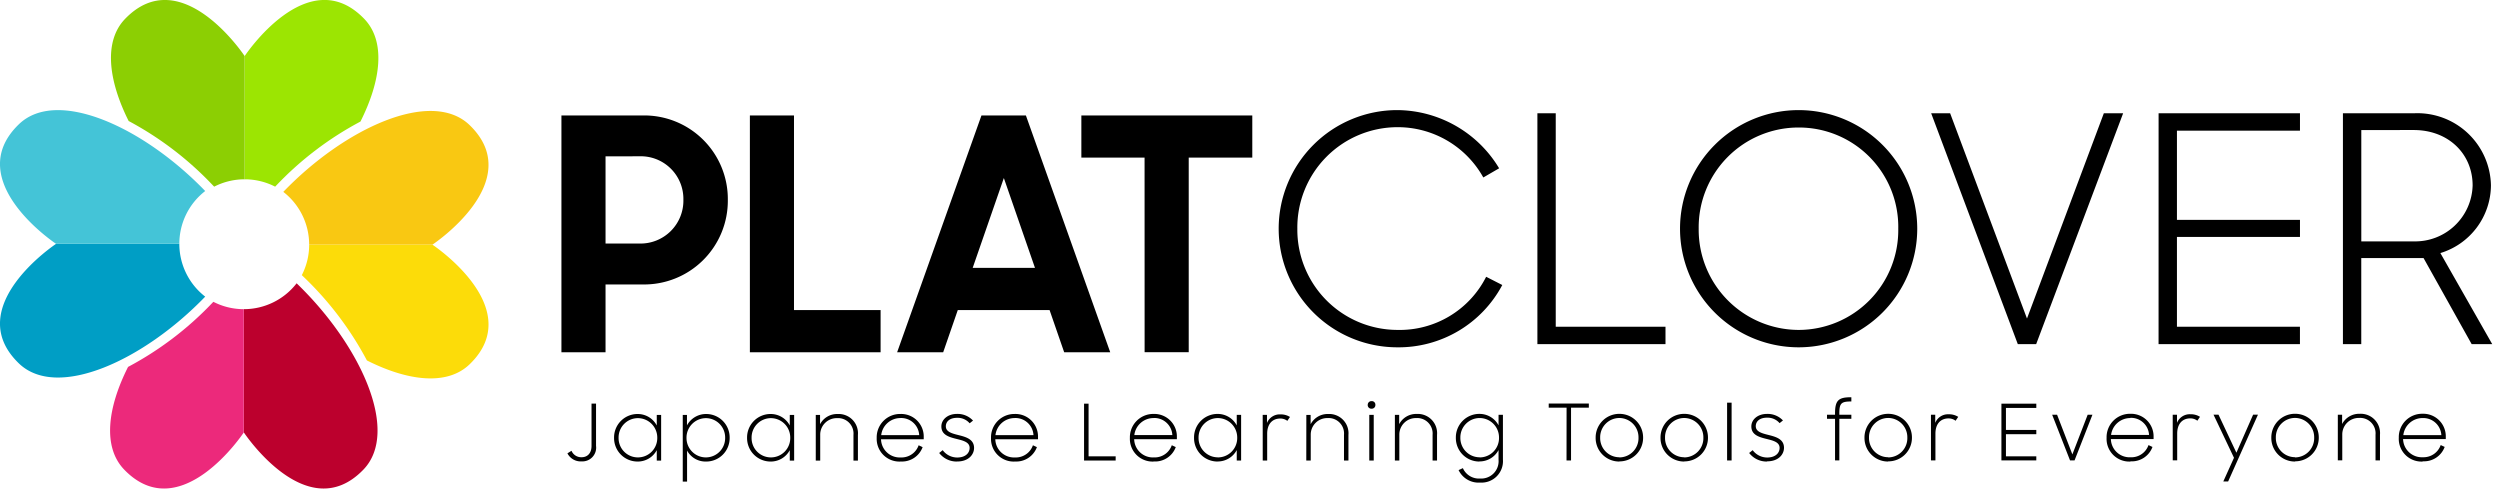
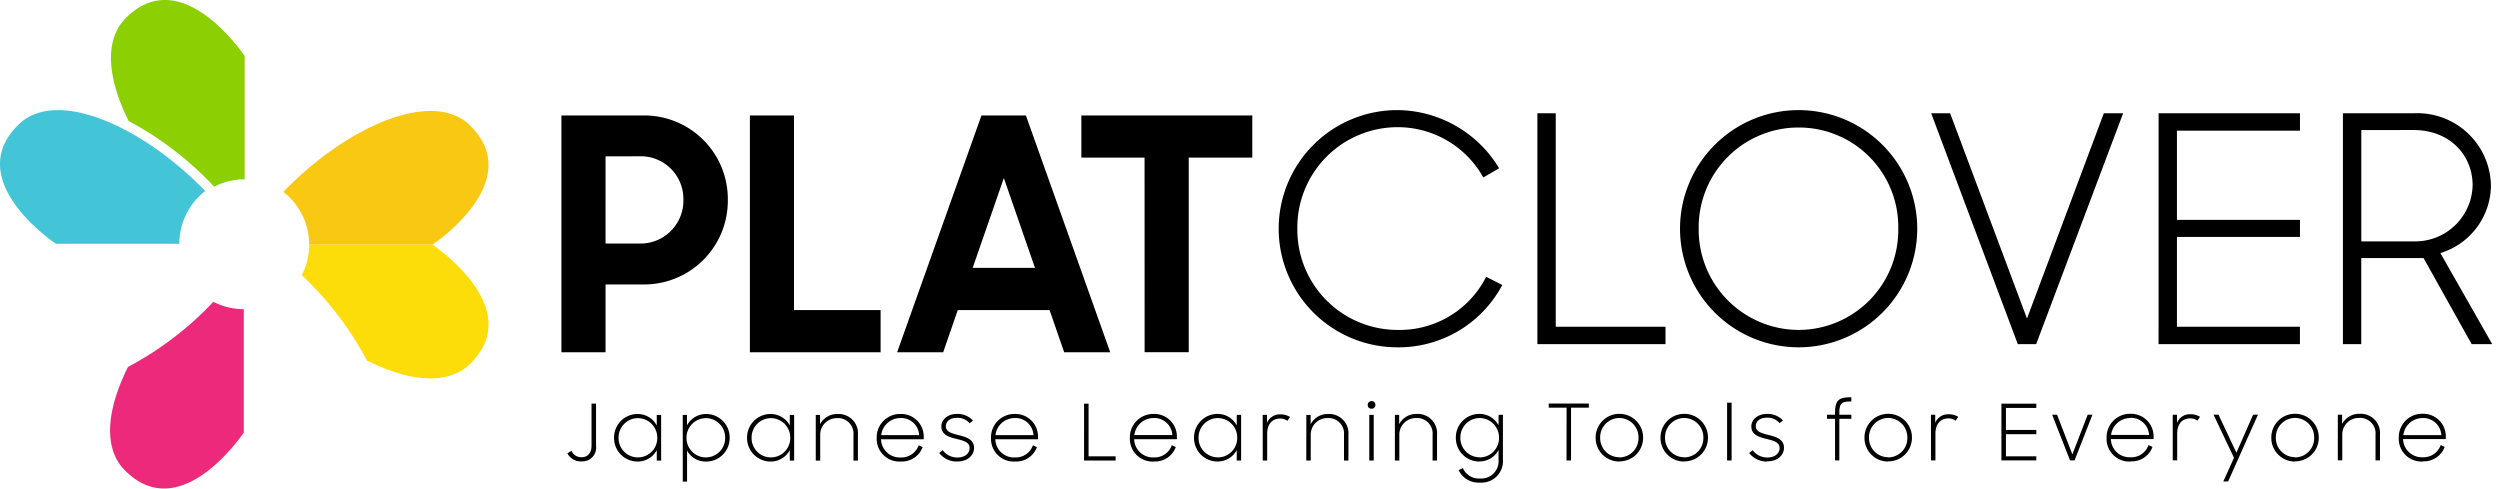
<svg xmlns="http://www.w3.org/2000/svg" xmlns:ns1="http://www.inkscape.org/namespaces/inkscape" xmlns:ns2="http://sodipodi.sourceforge.net/DTD/sodipodi-0.dtd" ns1:version="1.0 (4035a4fb49, 2020-05-01)" ns2:docname="app_icon.svg" id="svg19" version="1.1" viewBox="0 0 276.86 54.099" height="54.099" width="276.86">
  <defs id="defs23" />
  <ns2:namedview ns1:current-layer="svg19" ns1:window-maximized="1" ns1:window-y="-8" ns1:window-x="-8" ns1:cy="24.959472" ns1:cx="102.80474" ns1:zoom="3.5960645" showgrid="false" id="namedview21" ns1:window-height="1009" ns1:window-width="1920" ns1:pageshadow="2" ns1:pageopacity="0" guidetolerance="10" gridtolerance="10" objecttolerance="10" borderopacity="1" bordercolor="#666666" pagecolor="#ffffff" ns1:document-rotation="0" />
  <g transform="translate(2046.573 -2089.751)" data-name="Group 1873" id="Group_1873">
    <path style="fill:#000000;fill-opacity:1" transform="translate(-1985.884 2180.689)" d="M3.719-39.842a1.525,1.525,0,0,0,1.6-1.72v-4.677h-.5v4.685c0,.769-.415,1.253-1.107,1.253A1.171,1.171,0,0,1,2.6-41.018l-.45.285A1.649,1.649,0,0,0,3.719-39.842Zm6.207.017a2.376,2.376,0,0,0,2.118-1.262v1.158h.484v-5.057h-.484v1.167a2.384,2.384,0,0,0-2.118-1.271,2.6,2.6,0,0,0-2.611,2.637A2.6,2.6,0,0,0,9.926-39.825Zm.017-.458a2.135,2.135,0,0,1-2.127-2.17,2.142,2.142,0,0,1,2.127-2.178A2.153,2.153,0,0,1,12.1-42.453,2.14,2.14,0,0,1,9.944-40.283Zm7.573.458a2.594,2.594,0,0,0,2.6-2.628,2.6,2.6,0,0,0-2.6-2.637,2.4,2.4,0,0,0-2.127,1.262v-1.158h-.467V-37.6H15.4v-3.441A2.322,2.322,0,0,0,17.516-39.825Zm-.026-.458a2.146,2.146,0,0,1-2.153-2.17,2.158,2.158,0,0,1,2.153-2.178,2.142,2.142,0,0,1,2.127,2.178A2.135,2.135,0,0,1,17.49-40.283Zm7.166.458a2.376,2.376,0,0,0,2.118-1.262v1.158h.484v-5.057h-.484v1.167a2.384,2.384,0,0,0-2.118-1.271,2.6,2.6,0,0,0-2.611,2.637A2.6,2.6,0,0,0,24.657-39.825Zm.017-.458a2.135,2.135,0,0,1-2.127-2.17,2.142,2.142,0,0,1,2.127-2.178,2.153,2.153,0,0,1,2.153,2.178A2.14,2.14,0,0,1,24.674-40.283Zm4.979.354h.493v-2.835a1.828,1.828,0,0,1,1.867-1.867,1.709,1.709,0,0,1,1.815,1.859v2.844h.493v-2.835a2.136,2.136,0,0,0-2.248-2.325,2.125,2.125,0,0,0-1.945,1.132v-1.029h-.475Zm9.405.1a2.439,2.439,0,0,0,2.429-1.591l-.441-.207a2.009,2.009,0,0,1-1.988,1.349,2.073,2.073,0,0,1-2.178-2.014h4.729v-.225a2.5,2.5,0,0,0-2.576-2.576A2.59,2.59,0,0,0,36.4-42.435,2.516,2.516,0,0,0,39.059-39.825Zm-.026-4.815a2,2,0,0,1,2.075,1.893H36.9A2.137,2.137,0,0,1,39.033-44.64Zm6.276,4.815c1.288,0,1.876-.787,1.876-1.5,0-.951-.864-1.21-1.7-1.418-.726-.182-1.426-.354-1.426-.977,0-.545.45-.942,1.245-.942a1.74,1.74,0,0,1,1.392.605l.372-.3A2.326,2.326,0,0,0,45.3-45.1c-1.063,0-1.738.648-1.738,1.383,0,.934.83,1.176,1.66,1.383.735.182,1.47.346,1.47,1,0,.562-.458,1.063-1.375,1.063a2.005,2.005,0,0,1-1.608-.813l-.389.311A2.441,2.441,0,0,0,45.309-39.825Zm6.406,0a2.439,2.439,0,0,0,2.429-1.591l-.441-.207a2.009,2.009,0,0,1-1.988,1.349,2.073,2.073,0,0,1-2.178-2.014h4.729v-.225a2.5,2.5,0,0,0-2.576-2.576,2.59,2.59,0,0,0-2.628,2.654A2.516,2.516,0,0,0,51.715-39.825Zm-.026-4.815a2,2,0,0,1,2.075,1.893h-4.21A2.137,2.137,0,0,1,51.689-44.64Zm7.677,4.711h3.5V-40.4h-3v-5.835h-.5Zm7.728.1a2.439,2.439,0,0,0,2.429-1.591l-.441-.207a2.009,2.009,0,0,1-1.988,1.349,2.073,2.073,0,0,1-2.178-2.014h4.729v-.225a2.5,2.5,0,0,0-2.576-2.576,2.59,2.59,0,0,0-2.628,2.654A2.516,2.516,0,0,0,67.094-39.825Zm-.026-4.815a2,2,0,0,1,2.075,1.893h-4.21A2.137,2.137,0,0,1,67.068-44.64Zm7.089,4.815a2.376,2.376,0,0,0,2.118-1.262v1.158h.484v-5.057h-.484v1.167a2.384,2.384,0,0,0-2.118-1.271,2.6,2.6,0,0,0-2.611,2.637A2.6,2.6,0,0,0,74.156-39.825Zm.017-.458a2.135,2.135,0,0,1-2.127-2.17,2.142,2.142,0,0,1,2.127-2.178,2.153,2.153,0,0,1,2.153,2.178A2.14,2.14,0,0,1,74.174-40.283Zm4.979.354h.493v-2.965c0-1.072.562-1.686,1.461-1.686a1.233,1.233,0,0,1,.769.259l.294-.432a1.886,1.886,0,0,0-1.046-.285,1.521,1.521,0,0,0-1.5.951v-.9h-.475Zm4.824,0h.493v-2.835a1.828,1.828,0,0,1,1.867-1.867,1.709,1.709,0,0,1,1.815,1.859v2.844h.493v-2.835A2.136,2.136,0,0,0,86.4-45.089a2.125,2.125,0,0,0-1.945,1.132v-1.029h-.475Zm6.976,0h.493v-5.057h-.493Zm-.173-6.164a.4.4,0,0,0,.424.424.4.4,0,0,0,.424-.424.393.393,0,0,0-.424-.415A.407.407,0,0,0,90.78-46.092Zm3.008,6.164h.493v-2.835a1.828,1.828,0,0,1,1.867-1.867,1.709,1.709,0,0,1,1.815,1.859v2.844h.493v-2.835a2.136,2.136,0,0,0-2.248-2.325,2.125,2.125,0,0,0-1.945,1.132v-1.029h-.475Zm9.362.1a2.376,2.376,0,0,0,2.118-1.262v1.072a1.923,1.923,0,0,1-2.04,2.083,1.942,1.942,0,0,1-1.91-1.15l-.475.216a2.45,2.45,0,0,0,2.386,1.383,2.376,2.376,0,0,0,2.524-2.55v-4.953h-.484v1.167a2.384,2.384,0,0,0-2.118-1.271,2.6,2.6,0,0,0-2.611,2.637A2.6,2.6,0,0,0,103.151-39.825Zm.017-.458a2.135,2.135,0,0,1-2.127-2.17,2.142,2.142,0,0,1,2.127-2.178,2.153,2.153,0,0,1,2.153,2.178A2.14,2.14,0,0,1,103.168-40.283Zm9.63.354h.5v-5.852h1.971v-.458h-4.443v.458H112.8Zm5.852.1a2.61,2.61,0,0,0,2.628-2.628,2.618,2.618,0,0,0-2.628-2.637,2.618,2.618,0,0,0-2.628,2.637A2.61,2.61,0,0,0,118.651-39.825Zm0-.458a2.124,2.124,0,0,1-2.127-2.17,2.131,2.131,0,0,1,2.127-2.178,2.135,2.135,0,0,1,2.118,2.178A2.128,2.128,0,0,1,118.651-40.283Zm7.184.458a2.61,2.61,0,0,0,2.628-2.628,2.618,2.618,0,0,0-2.628-2.637,2.618,2.618,0,0,0-2.628,2.637A2.61,2.61,0,0,0,125.835-39.825Zm0-.458a2.124,2.124,0,0,1-2.127-2.17,2.131,2.131,0,0,1,2.127-2.178,2.135,2.135,0,0,1,2.118,2.178A2.128,2.128,0,0,1,125.835-40.283Zm4.746.354h.5v-6.4h-.5Zm4.426.1c1.288,0,1.876-.787,1.876-1.5,0-.951-.864-1.21-1.7-1.418-.726-.182-1.426-.354-1.426-.977,0-.545.45-.942,1.245-.942a1.74,1.74,0,0,1,1.392.605l.372-.3A2.326,2.326,0,0,0,135-45.1c-1.063,0-1.738.648-1.738,1.383,0,.934.83,1.176,1.66,1.383.735.182,1.47.346,1.47,1,0,.562-.458,1.063-1.375,1.063a2.005,2.005,0,0,1-1.608-.813l-.389.311A2.441,2.441,0,0,0,135.007-39.825Zm6.639-4.711h.89v4.608h.475v-4.608h1.331v-.45h-1.331v-.121c0-1.158.207-1.349,1.331-1.349v-.467h-.052c-1.383,0-1.755.354-1.755,1.807v.13h-.89Zm6.777,4.711a2.61,2.61,0,0,0,2.628-2.628,2.618,2.618,0,0,0-2.628-2.637,2.618,2.618,0,0,0-2.628,2.637A2.61,2.61,0,0,0,148.423-39.825Zm0-.458a2.124,2.124,0,0,1-2.127-2.17,2.131,2.131,0,0,1,2.127-2.178,2.135,2.135,0,0,1,2.118,2.178A2.128,2.128,0,0,1,148.423-40.283Zm4.737.354h.493v-2.965c0-1.072.562-1.686,1.461-1.686a1.233,1.233,0,0,1,.769.259l.294-.432a1.886,1.886,0,0,0-1.046-.285,1.521,1.521,0,0,0-1.5.951v-.9h-.475Zm7.8,0h3.864V-40.4h-3.363v-2.455h3.363v-.467h-3.363v-2.438h3.363v-.475h-3.864Zm7.6,0h.5l1.98-5.057h-.527l-1.694,4.392-1.694-4.392h-.545Zm6.7.1a2.439,2.439,0,0,0,2.429-1.591l-.441-.207a2.009,2.009,0,0,1-1.988,1.349,2.073,2.073,0,0,1-2.178-2.014h4.729v-.225a2.5,2.5,0,0,0-2.576-2.576,2.59,2.59,0,0,0-2.628,2.654A2.516,2.516,0,0,0,175.256-39.825Zm-.026-4.815a2,2,0,0,1,2.075,1.893H173.1A2.137,2.137,0,0,1,175.23-44.64Zm4.7,4.711h.493v-2.965c0-1.072.562-1.686,1.461-1.686a1.233,1.233,0,0,1,.769.259l.294-.432a1.886,1.886,0,0,0-1.046-.285,1.521,1.521,0,0,0-1.5.951v-.9h-.475Zm5.6,2.334h.536l3.3-7.391h-.536l-1.85,4.21-1.98-4.21h-.553l2.265,4.772Zm7.944-2.23a2.61,2.61,0,0,0,2.628-2.628,2.618,2.618,0,0,0-2.628-2.637,2.618,2.618,0,0,0-2.628,2.637A2.61,2.61,0,0,0,193.479-39.825Zm0-.458a2.124,2.124,0,0,1-2.127-2.17,2.131,2.131,0,0,1,2.127-2.178,2.135,2.135,0,0,1,2.118,2.178A2.128,2.128,0,0,1,193.479-40.283Zm4.737.354h.493v-2.835a1.828,1.828,0,0,1,1.867-1.867,1.709,1.709,0,0,1,1.815,1.859v2.844h.493v-2.835a2.136,2.136,0,0,0-2.248-2.325,2.125,2.125,0,0,0-1.945,1.132v-1.029h-.475Zm9.405.1a2.439,2.439,0,0,0,2.429-1.591l-.441-.207a2.009,2.009,0,0,1-1.988,1.349,2.073,2.073,0,0,1-2.178-2.014h4.729v-.225a2.5,2.5,0,0,0-2.576-2.576,2.59,2.59,0,0,0-2.628,2.654A2.516,2.516,0,0,0,207.622-39.825ZM207.6-44.64a2,2,0,0,1,2.075,1.893h-4.21A2.137,2.137,0,0,1,207.6-44.64Z" data-name="Path 17923" id="Path_17923" />
    <g transform="translate(-2046.573 2089.751)" data-name="Group 1857" id="Group_1857">
      <g transform="translate(31.374 12.289)" data-name="Group 1853" id="Group_1853">
        <path fill="#f9c812" transform="translate(-1518.257 -393.843)" d="M1538.893,395.411c-4.234-4.09-13.832.328-20.636,7.392a7.389,7.389,0,0,1,2.864,5.847h13.648S1545.352,401.651,1538.893,395.411Z" data-name="Path 17888" id="Path_17888" />
        <path fill="#fcdc09" transform="translate(-1530.755 -484.132)" d="M1547.268,498.939H1533.62a7.362,7.362,0,0,1-.815,3.374l.154.148a36.335,36.335,0,0,1,7.056,9.3c4.541,2.288,8.887,2.826,11.377.421C1557.851,505.938,1547.268,498.939,1547.268,498.939Z" data-name="Path 17889" id="Path_17889" />
      </g>
      <g transform="translate(12.197 31.374)" data-name="Group 1854" id="Group_1854">
-         <path fill="#bc002d" transform="translate(-1472.427 -529.301)" d="M1500.472,549.937c4.089-4.234-.328-13.832-7.392-20.636a7.389,7.389,0,0,1-5.847,2.864v13.648S1494.232,556.4,1500.472,549.937Z" data-name="Path 17890" id="Path_17890" />
        <path fill="#ec297b" transform="translate(-1382.14 -541.799)" d="M1393.572,543.849l-.148.154a36.341,36.341,0,0,1-9.3,7.056c-2.288,4.541-2.826,8.887-.421,11.377,6.24,6.459,13.239-4.123,13.239-4.123V544.664A7.363,7.363,0,0,1,1393.572,543.849Z" data-name="Path 17891" id="Path_17891" />
      </g>
      <g transform="translate(0 12.196)" data-name="Group 1855" id="Group_1855">
-         <path fill="#009ec5" transform="translate(-1295.571 -483.47)" d="M1297.66,511.516c4.234,4.09,13.832-.328,20.636-7.392a7.389,7.389,0,0,1-2.865-5.847h-13.648S1291.2,505.276,1297.66,511.516Z" data-name="Path 17892" id="Path_17892" />
        <path fill="#44c4d7" transform="translate(-1295.571 -393.181)" d="M1297.66,394.749c-6.46,6.24,4.123,13.239,4.123,13.239h13.648a7.389,7.389,0,0,1,2.865-5.847C1311.492,395.077,1301.893,390.66,1297.66,394.749Z" data-name="Path 17893" id="Path_17893" />
      </g>
      <g transform="translate(12.29)" data-name="Group 1856" id="Group_1856">
-         <path fill="#9ce502" transform="translate(-1473.089 -306.614)" d="M1501.134,308.7c-6.24-6.46-13.239,4.123-13.239,4.123v13.648a7.36,7.36,0,0,1,3.374.815l.148-.154a36.344,36.344,0,0,1,9.3-7.056C1503,315.539,1503.539,311.193,1501.134,308.7Z" data-name="Path 17894" id="Path_17894" />
        <path fill="#8ccf03" transform="translate(-1382.802 -306.614)" d="M1384.369,308.7c-2.394,2.478-1.872,6.8.39,11.315a36.386,36.386,0,0,1,9.233,7.024l.239.248a7.361,7.361,0,0,1,3.376-.816V312.827S1390.609,302.244,1384.369,308.7Z" data-name="Path 17895" id="Path_17895" />
      </g>
    </g>
    <path style="fill:#000000;fill-opacity:1" stroke-width="1" stroke="rgba(0,0,0,0)" transform="translate(-1729.661 2278.467)" d="M-254.737-149.708h4.885v-7.507h4.059a9.272,9.272,0,0,0,9.483-9.375,9.256,9.256,0,0,0-9.447-9.339h-8.98Zm8.621-21.7a4.72,4.72,0,0,1,4.885,4.813,4.75,4.75,0,0,1-4.885,4.849h-3.736V-171.4Zm12.249,21.7h14.476v-4.67h-9.591V-175.93h-4.885Zm16.308,0h5.1l1.616-4.67h10.165l1.616,4.67h5.1L-203.3-175.93h-4.921ZM-205.742-169l3.448,9.95h-6.9Zm15.589,19.289h4.885V-171.26h7.04v-4.67h-18.93v4.67h7Z" data-name="Path 17921" id="Path_17921" />
    <path style="fill:#000000;fill-opacity:1" stroke-width="1" stroke="rgba(0,0,0,0)" transform="translate(-1454.59 2275.845)" d="M-437.243-147.631a13,13,0,0,0,11.629-6.9l-1.786-.911a10.721,10.721,0,0,1-9.842,5.884,11.1,11.1,0,0,1-11.068-11.208,11.107,11.107,0,0,1,11.068-11.243,10.845,10.845,0,0,1,9.527,5.569l1.751-1.016a13.26,13.26,0,0,0-11.278-6.445,13.14,13.14,0,0,0-13.135,13.135A13.14,13.14,0,0,0-437.243-147.631Zm15.517-.35h14.186v-1.926h-12.154V-173.55h-2.032Zm28.931.35a13.14,13.14,0,0,0,13.135-13.135A13.14,13.14,0,0,0-392.795-173.9a13.14,13.14,0,0,0-13.135,13.135A13.14,13.14,0,0,0-392.795-147.631Zm0-1.926a11.1,11.1,0,0,1-11.068-11.208,11.056,11.056,0,0,1,11.068-11.208,11,11,0,0,1,11.033,11.208A11.048,11.048,0,0,1-392.795-149.557Zm24.273,1.576h2.031l9.632-25.569h-2.137l-8.511,22.732-8.511-22.732h-2.1Zm15.587,0h15.657v-1.926H-350.9v-9.947h13.625v-1.891H-350.9v-9.877h13.625v-1.926h-15.657Zm34.676,0h2.277l-5.744-10.087a7.892,7.892,0,0,0,5.6-7.5,8.149,8.149,0,0,0-8.406-7.986h-7.986v25.569h2.031v-9.527h6.9Zm-6.41-23.713c3.853,0,6.515,2.662,6.515,6.13a6.361,6.361,0,0,1-6.55,6.2h-5.779v-12.329Z" data-name="Path 17922" id="Path_17922" />
  </g>
</svg>